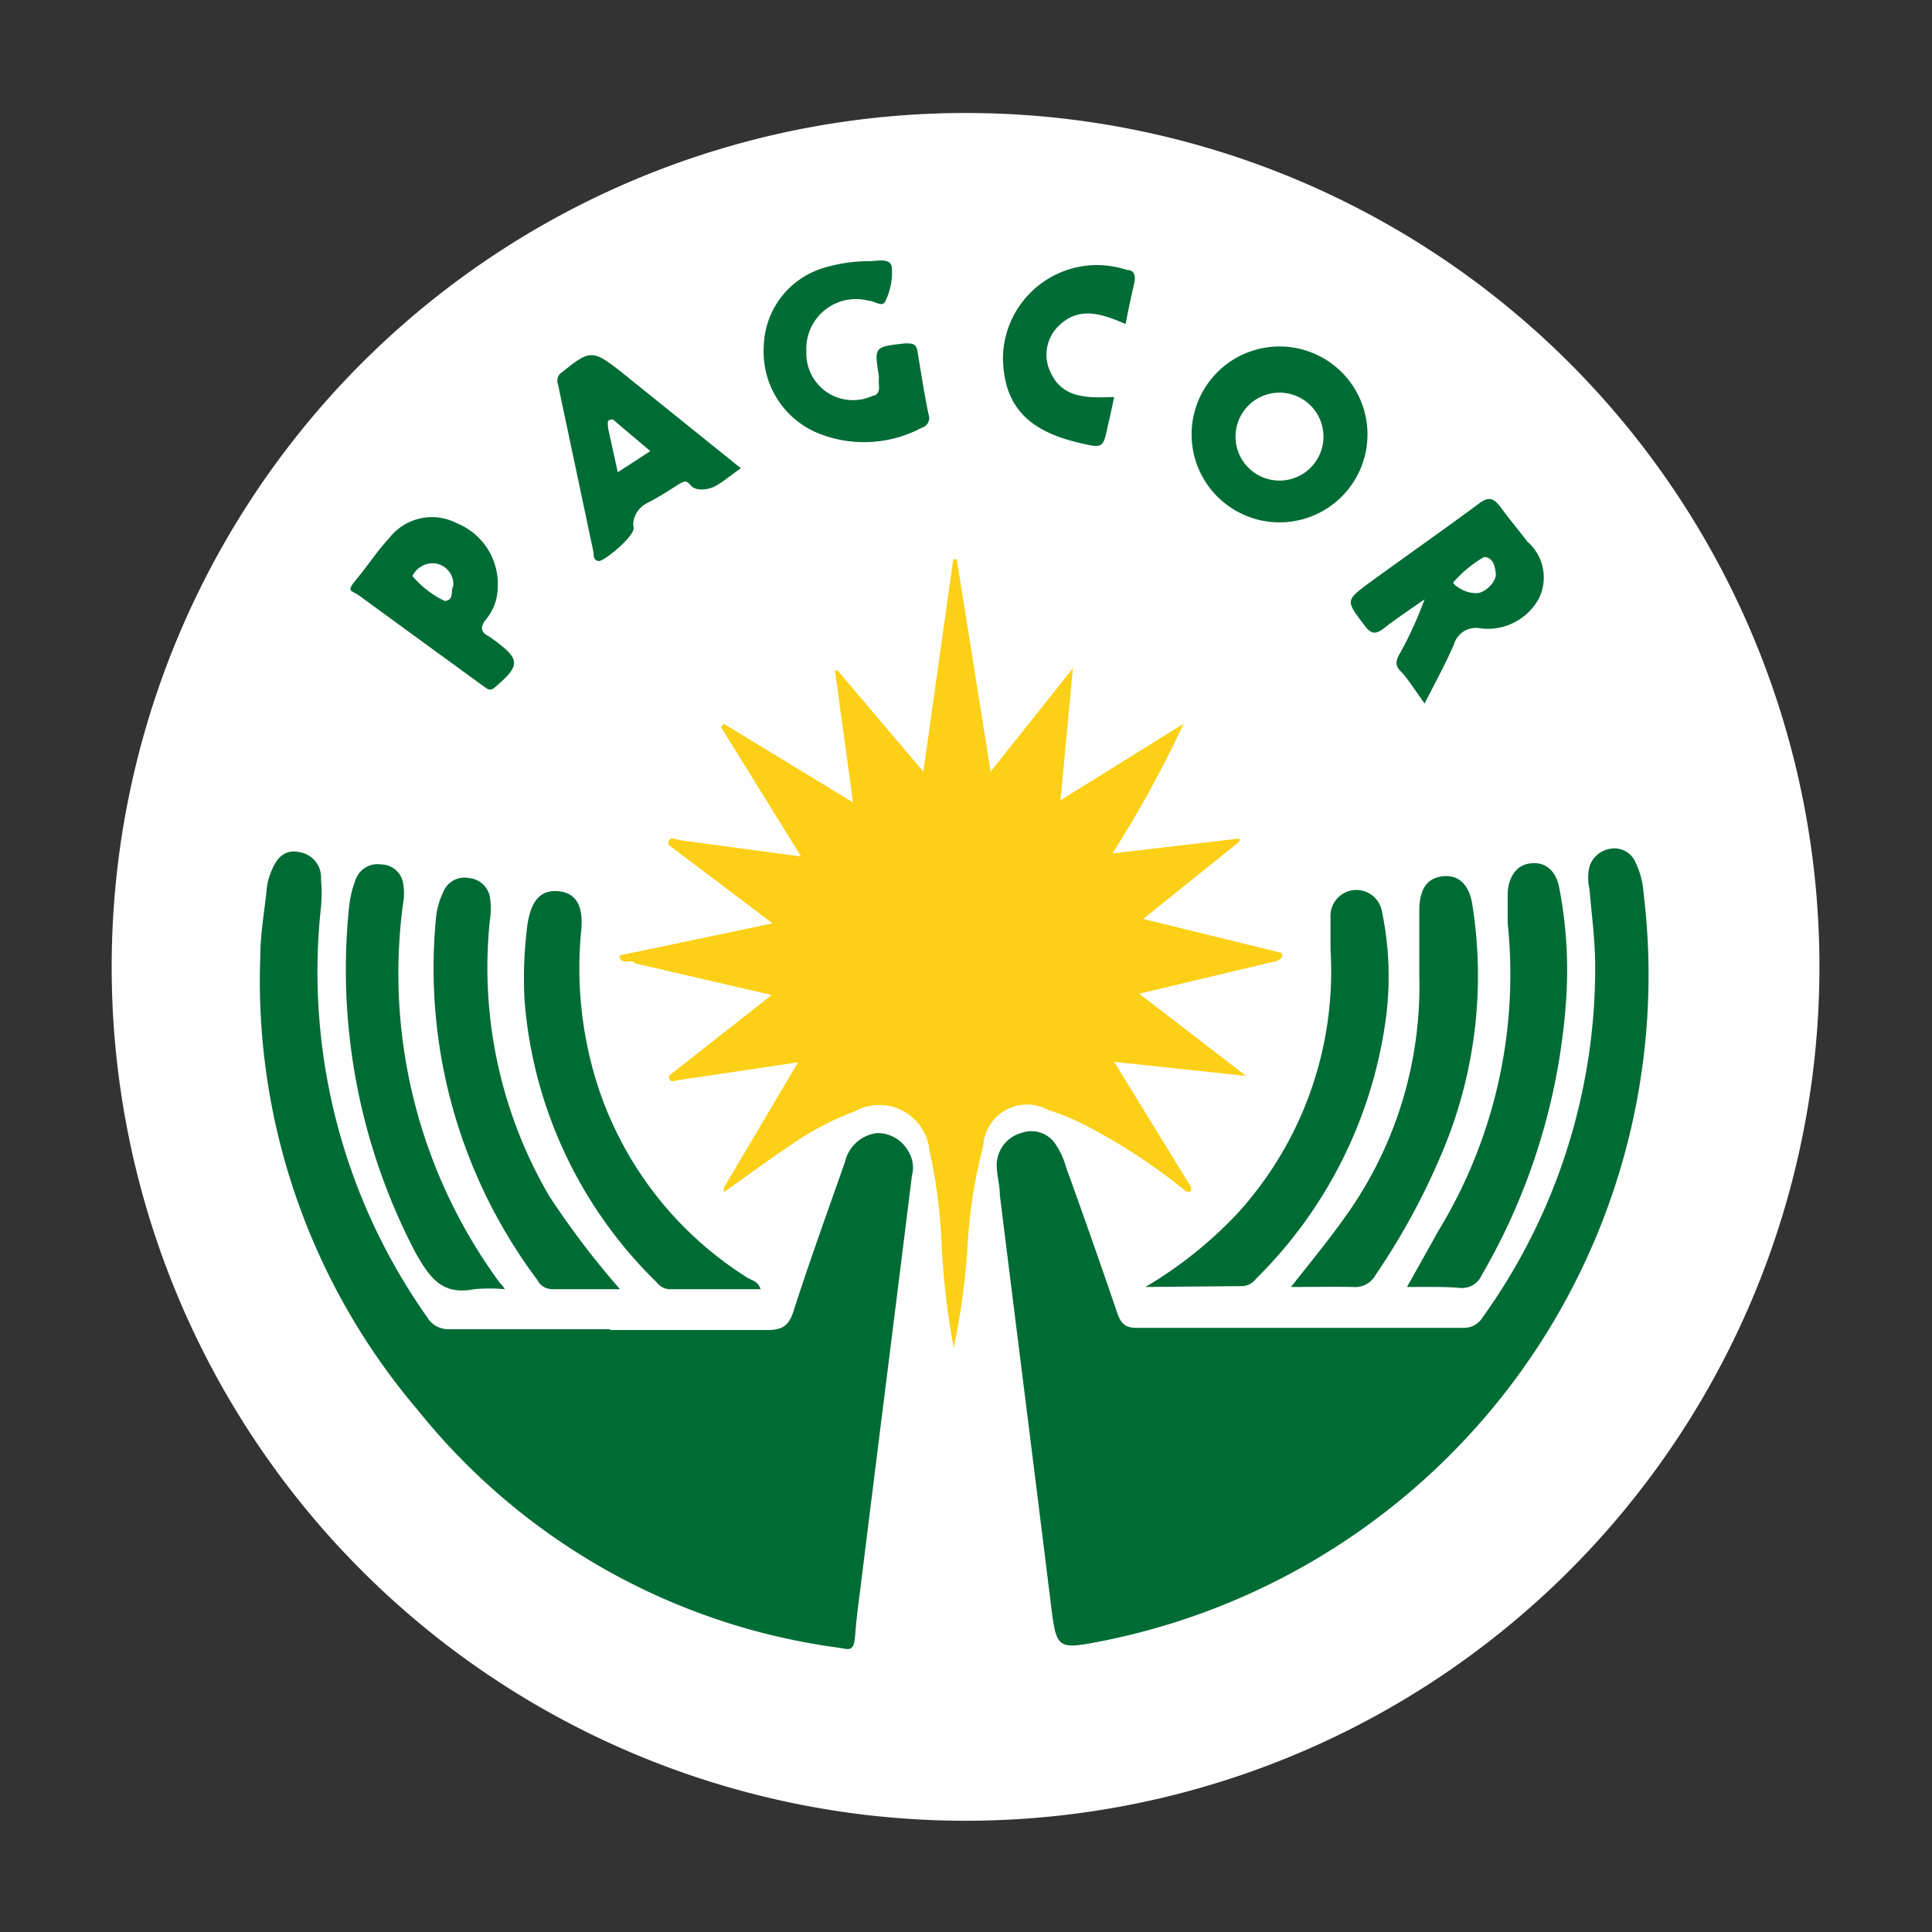
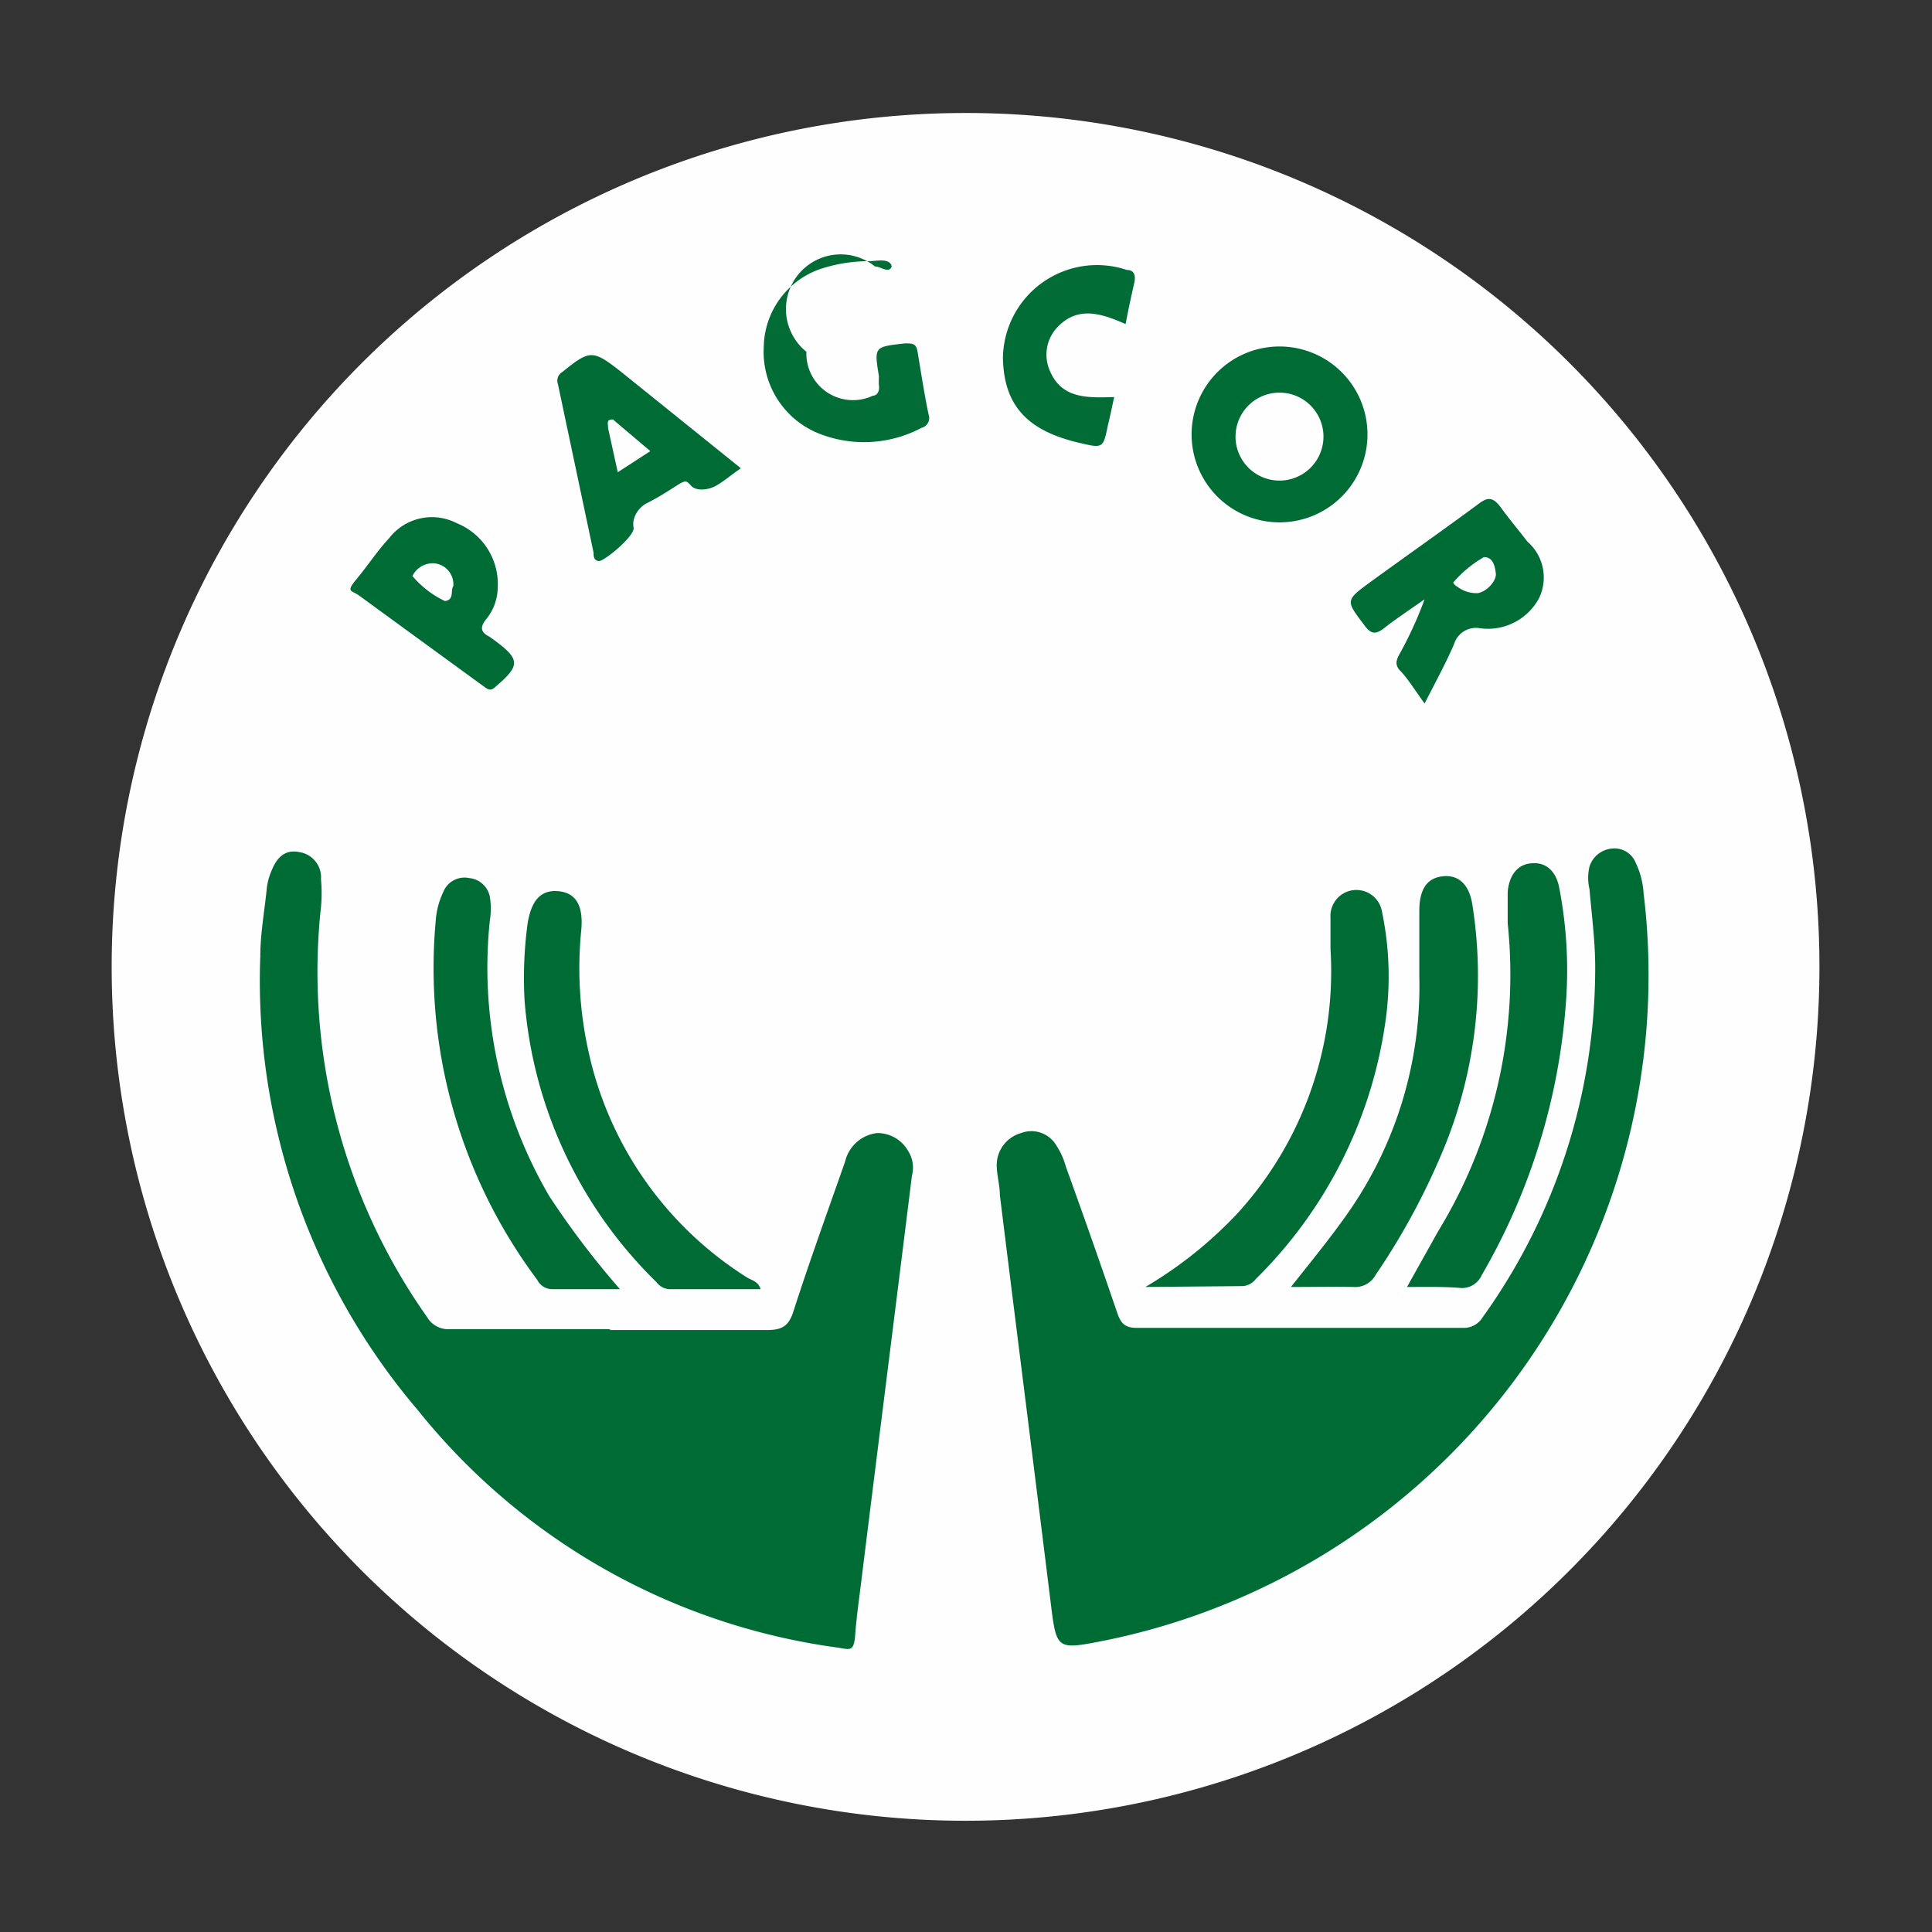
<svg xmlns="http://www.w3.org/2000/svg" id="Layer_1" data-name="Layer 1" viewBox="0 0 43.94 43.94">
  <rect x="0" y="0" width="43.94" height="43.94" fill="#333333" stroke="none" />
  <defs>
    <style>.cls-1{fill:#fefefe;}.cls-2{fill:#fbd016;}.cls-3{fill:#006c35;}.cls-4{fill:#016c35;}</style>
  </defs>
  <path class="cls-1" d="M41.38,22A19.42,19.42,0,1,1,22,2.57,19.41,19.41,0,0,1,41.38,22Z" />
-   <path class="cls-2" d="M16.47,27l1.68-2.84-2.68.4c-.1,0-.24.11-.26-.09l2.34-1.84-3.11-.72c-.07-.13-.33.08-.35-.18L17.57,21,15.2,19.21c0-.21.15-.13.27-.1l2.75.37L16.4,16.54l.06-.08,2.94,1.79-.41-3,.06,0L21,17.55l.68-4.83h.08l.77,4.83L24.4,15.2l-.28,3,2.8-1.74a25.9,25.9,0,0,1-1.62,2.95l2.89-.34,0,.07L26,20.9l3.14.77c.06.1,0,.12-.08.18l-3.15.75,2.43,1.87-3-.32L27.09,27c0,.09,0,.12-.11.1a13.19,13.19,0,0,0-2.42-1.57,4.76,4.76,0,0,0-.71-.28,1,1,0,0,0-1.49.82A11.37,11.37,0,0,0,22,28.42a15.53,15.53,0,0,1-.31,2.23,17.27,17.27,0,0,1-.28-2.48,12.08,12.08,0,0,0-.27-2,1.15,1.15,0,0,0-1.71-.89,6.55,6.55,0,0,0-1.5.8c-.48.32-.95.67-1.42,1C16.47,27.13,16.45,27.1,16.47,27Z" />
  <path class="cls-3" d="M13.85,30.25c1.2,0,2.39,0,3.58,0,.33,0,.5-.07.61-.41.37-1.15.78-2.28,1.18-3.42a.85.85,0,0,1,.72-.65.8.8,0,0,1,.71.4.71.71,0,0,1,.09.57c-.38,3.07-.77,6.14-1.15,9.21-.05.41-.11.82-.14,1.23s-.13.33-.41.29a14.77,14.77,0,0,1-9.53-5.39A15.06,15.06,0,0,1,5.92,21.75c0-.52.1-1.05.15-1.57a1.48,1.48,0,0,1,.12-.41c.11-.26.29-.46.62-.39A.58.58,0,0,1,7.3,20a3.35,3.35,0,0,1,0,.63,13.61,13.61,0,0,0,2.41,9.32.56.56,0,0,0,.52.28c1.23,0,2.45,0,3.67,0Z" />
  <path class="cls-3" d="M36.28,22c0-.6-.08-1.19-.13-1.78a1.1,1.1,0,0,1,0-.51.59.59,0,0,1,.5-.41.52.52,0,0,1,.55.32,1.86,1.86,0,0,1,.18.69,15.44,15.44,0,0,1-12.25,17c-1.12.22-1.1.22-1.24-.91-.38-3.08-.77-6.15-1.15-9.22,0-.21-.06-.42-.07-.63a.76.76,0,0,1,.55-.78.66.66,0,0,1,.81.29,1.65,1.65,0,0,1,.21.47q.6,1.66,1.17,3.33c.08.23.17.34.44.34,2.47,0,4.95,0,7.42,0a.5.5,0,0,0,.45-.24A13.62,13.62,0,0,0,36.28,22Z" />
  <path class="cls-3" d="M17.3,29.32H15.21a.4.4,0,0,1-.28-.16,10.05,10.05,0,0,1-3-6.41A9.29,9.29,0,0,1,12,21c.09-.55.32-.77.71-.73s.56.33.51.88a8.72,8.72,0,0,0,.17,2.79A8.11,8.11,0,0,0,17,29.06C17.1,29.12,17.24,29.14,17.3,29.32Z" />
  <path class="cls-3" d="M26.05,29.27a9.45,9.45,0,0,0,2.1-1.68,8.17,8.17,0,0,0,2.11-6c0-.24,0-.48,0-.72a.59.59,0,0,1,1.17-.14,7.23,7.23,0,0,1,.08,2.5,10.23,10.23,0,0,1-2.95,5.86.41.41,0,0,1-.29.16Z" />
-   <path class="cls-3" d="M11.48,29.32a3.86,3.86,0,0,0-.69,0c-.72.14-1-.23-1.34-.83a13.87,13.87,0,0,1-1.51-7.87A2.44,2.44,0,0,1,8.09,20a.53.53,0,0,1,.58-.34.51.51,0,0,1,.5.44,1.25,1.25,0,0,1,0,.43,11.88,11.88,0,0,0,2.2,8.65S11.43,29.23,11.48,29.32Z" />
  <path class="cls-3" d="M14.1,29.32c-.59,0-1.06,0-1.54,0a.38.38,0,0,1-.34-.21,11.84,11.84,0,0,1-2.31-8.17,1.79,1.79,0,0,1,.17-.65.52.52,0,0,1,.59-.32.53.53,0,0,1,.47.42,1.7,1.7,0,0,1,0,.55,10.3,10.3,0,0,0,1.35,6.26A19.19,19.19,0,0,0,14.1,29.32Z" />
  <path class="cls-3" d="M29.36,29.27c.5-.63.95-1.18,1.35-1.76a9,9,0,0,0,1.57-5.3c0-.5,0-1,0-1.49s.17-.75.53-.79.61.18.68.67a10.33,10.33,0,0,1-.6,5.39,15.8,15.8,0,0,1-1.6,3,.53.53,0,0,1-.51.28C30.32,29.26,29.89,29.27,29.36,29.27Z" />
  <path class="cls-3" d="M32,29.27,32.71,28A11.21,11.21,0,0,0,34.29,21c0-.22,0-.45,0-.67s.1-.63.49-.69.61.19.68.54a9.85,9.85,0,0,1,.16,2.54A14.41,14.41,0,0,1,33.7,29a.49.49,0,0,1-.51.29C32.8,29.26,32.41,29.27,32,29.27Z" />
-   <path class="cls-4" d="M19.77,5.94c.16,0,.47-.08.51.12a1.46,1.46,0,0,1-.14.78c-.06.17-.25,0-.38,0A1.13,1.13,0,0,0,18.34,8,1.06,1.06,0,0,0,19.85,9c.1,0,.16-.11.14-.23a1.55,1.55,0,0,1,0-.21c-.11-.68-.11-.67.59-.75.18,0,.26,0,.29.2.08.48.16,1,.25,1.42a.23.23,0,0,1-.16.3,2.79,2.79,0,0,1-2.31.14A2,2,0,0,1,17.37,7.9a1.91,1.91,0,0,1,1.41-1.82A3.53,3.53,0,0,1,19.77,5.94Z" />
+   <path class="cls-4" d="M19.77,5.94c.16,0,.47-.08.51.12c-.06.17-.25,0-.38,0A1.13,1.13,0,0,0,18.34,8,1.06,1.06,0,0,0,19.85,9c.1,0,.16-.11.14-.23a1.55,1.55,0,0,1,0-.21c-.11-.68-.11-.67.59-.75.18,0,.26,0,.29.2.08.48.16,1,.25,1.42a.23.23,0,0,1-.16.3,2.79,2.79,0,0,1-2.31.14A2,2,0,0,1,17.37,7.9a1.91,1.91,0,0,1,1.41-1.82A3.53,3.53,0,0,1,19.77,5.94Z" />
  <path class="cls-4" d="M25.6,7.37c-.55-.24-1.08-.42-1.55.07a.91.91,0,0,0-.17,1c.27.63.85.61,1.46.59-.05.23-.09.43-.14.63-.11.54-.11.54-.66.41-1.2-.28-1.71-.87-1.73-1.93a2.14,2.14,0,0,1,2.82-2c.17,0,.2.13.17.28C25.73,6.73,25.67,7,25.6,7.37Z" />
  <path class="cls-3" d="M29.1,7.88a2,2,0,1,0,2,2.06A2,2,0,0,0,29.1,7.88Zm0,3.05a1,1,0,0,1-1-1,1,1,0,1,1,1,1Z" />
  <path class="cls-3" d="M34.74,12.32c-.2-.26-.41-.51-.6-.77s-.31-.25-.54-.07c-.8.59-1.61,1.16-2.41,1.74-.6.44-.59.43-.16,1,.16.22.27.21.47.05s.6-.43.9-.64a8.9,8.9,0,0,1-.55,1.21c-.08.14-.15.27,0,.42s.34.45.55.74c.25-.49.48-.91.67-1.35a.52.52,0,0,1,.6-.36A1.32,1.32,0,0,0,35,13.61,1.08,1.08,0,0,0,34.74,12.32Zm-1.13,1.17a.72.72,0,0,1-.47-.15.2.2,0,0,1-.09-.09,2.68,2.68,0,0,1,.7-.58c.21,0,.25.21.27.37S33.83,13.45,33.61,13.49Z" />
  <path class="cls-3" d="M14.13,8.46c-.65-.51-.71-.51-1.34,0a.23.23,0,0,0-.1.28l.81,3.83c0,.07,0,.18.12.19s.83-.58.79-.76.07-.44.31-.56.44-.25.66-.39.23-.12.34,0,.38.1.56,0,.35-.25.57-.4Zm-.08,2.28-.22-1c0-.11-.05-.2.11-.2l.85.72Z" />
  <path class="cls-3" d="M11.27,14.58l-.14-.1c-.2-.1-.22-.22-.07-.4a1.16,1.16,0,0,0,.26-.72,1.49,1.49,0,0,0-.93-1.46,1.23,1.23,0,0,0-1.54.34c-.27.29-.49.63-.74.93s-.12.25.05.37L11,15.61c.09.06.15.13.28,0C11.83,15.14,11.83,15,11.27,14.58Zm-1.15-.91a2.18,2.18,0,0,1-.74-.57.52.52,0,0,1,.47-.29.48.48,0,0,1,.46.52C10.24,13.43,10.34,13.64,10.12,13.67Z" />
</svg>